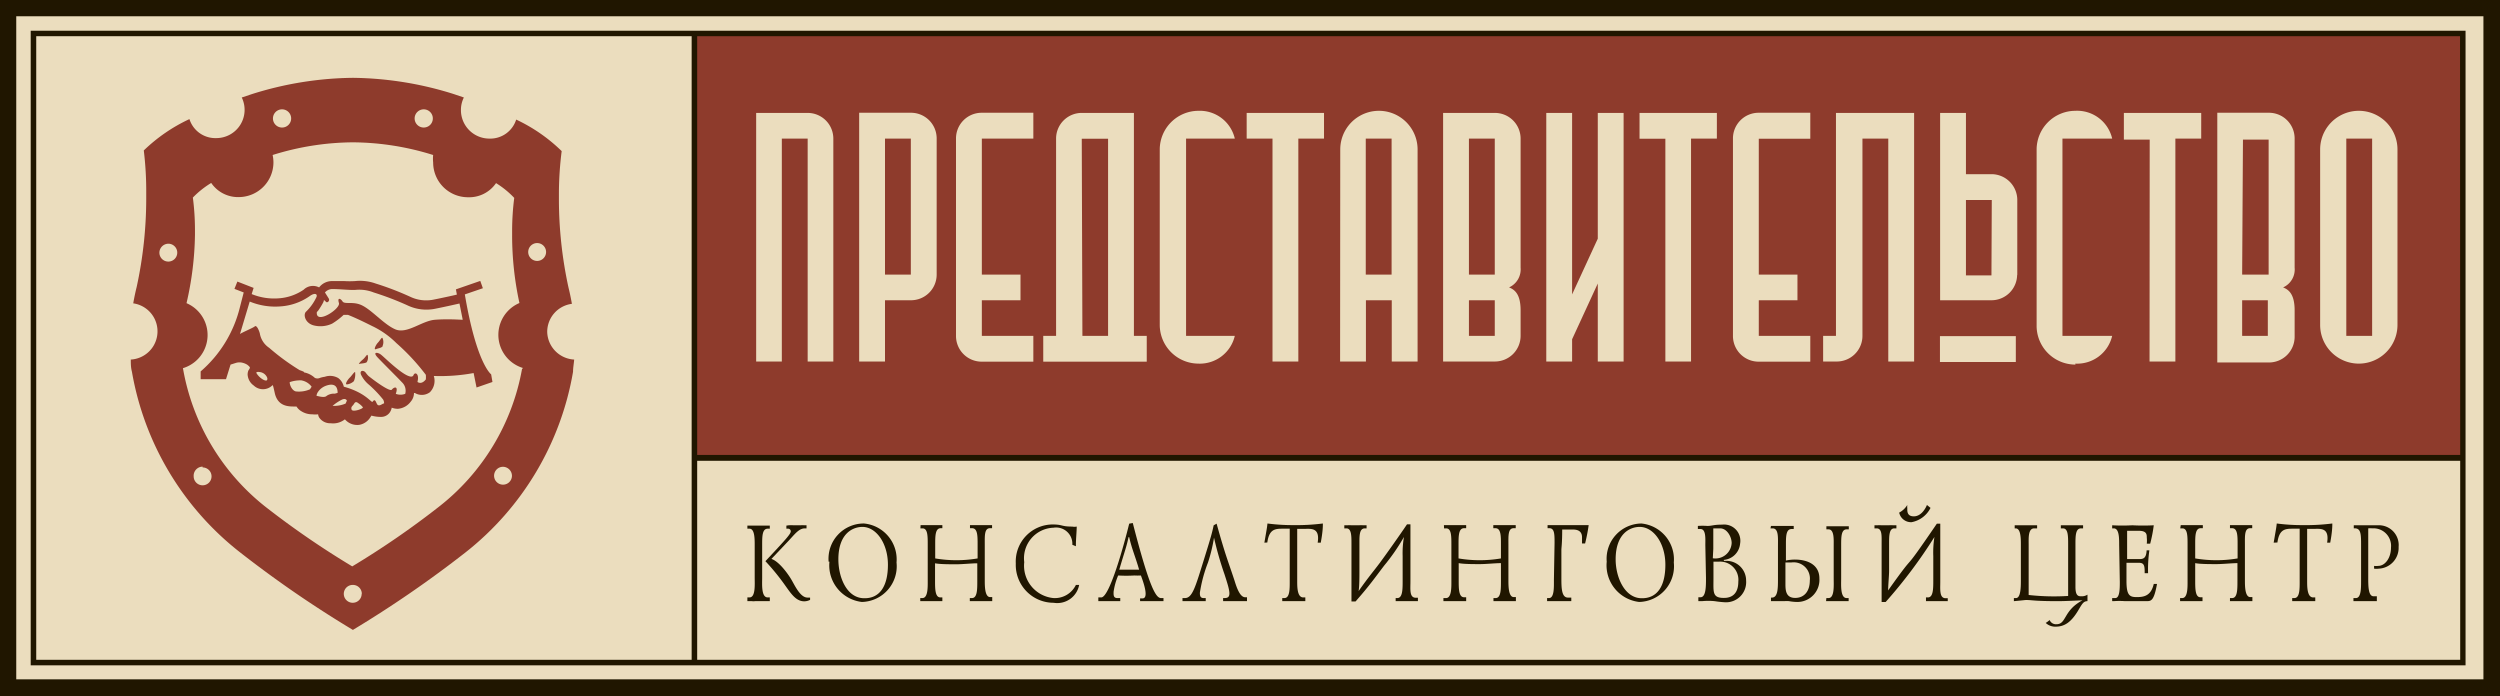
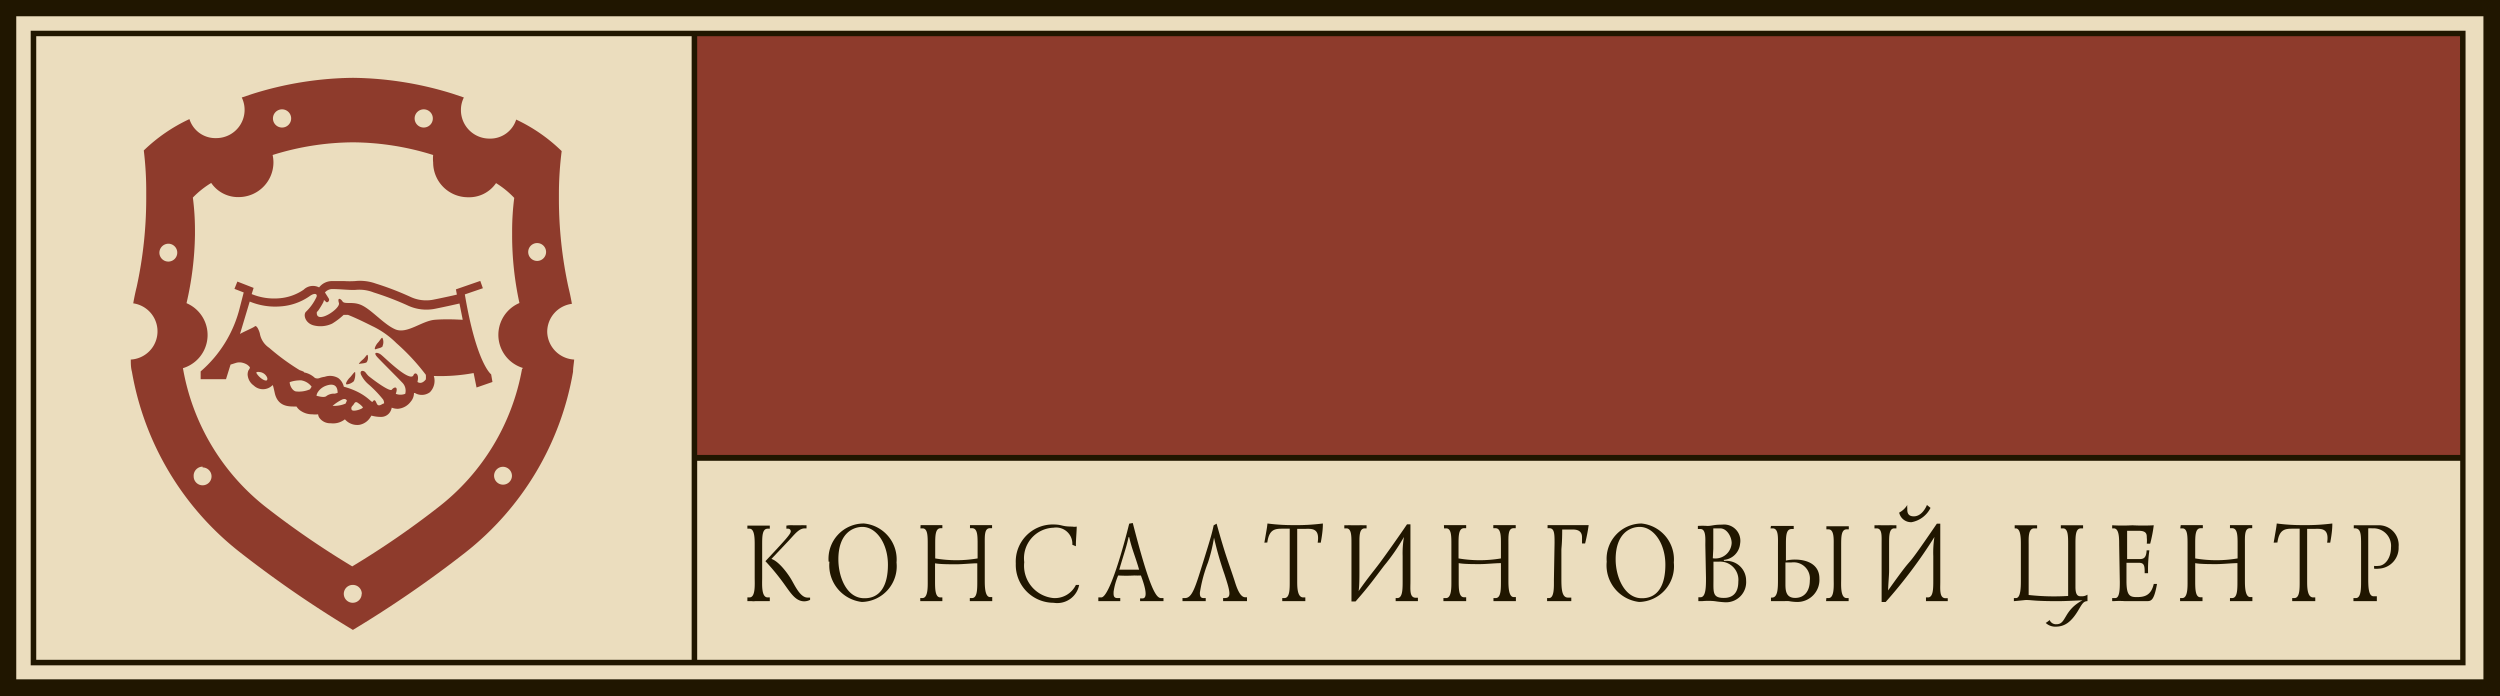
<svg xmlns="http://www.w3.org/2000/svg" id="Layer_1" data-name="Layer 1" viewBox="0 0 153.87 42.84">
  <defs>
    <style>.cls-1{fill:#ebddbe;}.cls-2{fill:#201600;}.cls-3{fill:#8e3b2c;}</style>
  </defs>
  <title>Монтажная область 1</title>
  <polygon class="cls-1" points="152.55 0.51 0.51 0.51 0.51 42.33 153.13 42.33 153.13 0.51 152.55 0.51" />
  <path class="cls-2" d="M153.36,0H0V42.84H153.87V0Zm-.58,1h.07V41.81H1V1Z" />
  <rect class="cls-3" x="42.7" y="2.18" width="108.9" height="26.01" />
-   <path class="cls-1" d="M49.71,22.25V8.53H48.12V22.25H46.54V6.95h3.17a1.58,1.58,0,0,1,1.58,1.59V22.25ZM54.47,8.53h1.59V16.9H54.47ZM52.88,22.25h1.59V18.48h1.59a1.58,1.58,0,0,0,1.59-1.58V8.53a1.58,1.58,0,0,0-1.59-1.59H52.88ZM63.6,8.53H60.43V16.9h2.38v1.58H60.43v2.19H63.6v1.59H60.43a1.58,1.58,0,0,1-1.59-1.59V8.53a1.58,1.58,0,0,1,1.59-1.59H63.6ZM73.75,22.38A2.39,2.39,0,0,1,71.38,20V9.2a2.39,2.39,0,0,1,2.38-2.38A2.21,2.21,0,0,1,76,8.53H73V20.67H76A2.21,2.21,0,0,1,73.75,22.38ZM78.32,8.53H76.73V6.95h4.76V8.53H79.91V22.25H78.32Zm5.74,0h1.59V16.9H84.06ZM82.48,22.25h1.59V18.48h1.59v3.77h1.59V9.2a2.38,2.38,0,1,0-4.76,0ZM90.41,8.53H92V16.9H90.41ZM88.82,22.25H92a1.58,1.58,0,0,0,1.59-1.59V19.1c0-.94-.32-1.26-.71-1.41a1.22,1.22,0,0,0,.71-1.22V8.53A1.58,1.58,0,0,0,92,6.95H88.82Zm1.59-3.77H92v2.19H90.41ZM95.17,6.95h1.59V18.12l1.58-3.43V6.95h1.59V22.25H98.34v-4.8l-1.58,3.43v1.37H95.17Zm7.33,1.59h-1.59V6.95h4.76V8.53h-1.59V22.25H102.5Zm8.92,0h-3.17V16.9h2.38v1.58h-2.38v2.19h3.17v1.59h-3.17a1.58,1.58,0,0,1-1.59-1.59V8.53a1.58,1.58,0,0,1,1.59-1.59h3.17Zm6.39-1.59V22.25h-1.59V8.53h-1.59V20.67A1.58,1.58,0,0,1,113,22.25h-.79V20.67H113V6.95Zm4.76,10H121V12.31h1.59Zm1.59,0V12.31a1.59,1.59,0,0,0-1.59-1.59H121V6.95h-1.59V18.48h3.17A1.58,1.58,0,0,0,124.15,16.9Zm3.58,5.49A2.39,2.39,0,0,1,125.35,20V9.2a2.39,2.39,0,0,1,2.38-2.38A2.21,2.21,0,0,1,130,8.53h-3.06V20.67H130A2.21,2.21,0,0,1,127.73,22.38Zm4.57-13.85h-1.59V6.95h4.76V8.53h-1.59V22.25h-1.59Zm5.74,0h1.58V16.9H138Zm-1.58,13.72h3.17a1.58,1.58,0,0,0,1.59-1.59V19.1c0-.94-.32-1.26-.71-1.41a1.21,1.21,0,0,0,.71-1.22V8.53a1.58,1.58,0,0,0-1.59-1.59h-3.17ZM138,18.48h1.58v2.19H138ZM146,20.67h-1.59V8.53H146ZM142.8,20a2.38,2.38,0,1,0,4.76,0V9.2a2.38,2.38,0,1,0-4.76,0Zm-18.73.69H119.4v1.59h4.67ZM70.58,22.26V20.67h-.79V6.95H66.62A1.58,1.58,0,0,0,65,8.53V20.67h-.79v1.59Zm-4-13.72H68.2V20.67H66.62Z" />
  <path class="cls-2" d="M46,36.77h.13c.38,0,.32-.8.32-1.23v-2c0-.38,0-1-.32-1H46v-.19h.2l.26,0,.22,0,.24,0,.26,0h.2v.19h-.13c-.34,0-.34.48-.34,1v2c0,.43-.06,1.23.34,1.23h.13V37H47.2l-.2,0-.26,0-.26,0a.91.91,0,0,1-.21,0H46Zm2.55-4.44a2.14,2.14,0,0,1,.29,0h.44a1,1,0,0,1,.21,0h.15v.19h-.1c-.36,0-.6.33-1,.76L47.48,34.4c.46.15,1,.89,1.22,1.26s.55,1.12,1,1.12h.16v.14a.8.8,0,0,1-.36.09c-.52,0-.83-.5-1.19-1a14.06,14.06,0,0,0-1.2-1.47c1.32-1.41,1.56-1.68,1.56-1.84a.16.16,0,0,0-.15-.16h-.12v-.19Z" />
  <path class="cls-2" d="M51.6,34.43c0-1.63.92-2,1.48-2,.84,0,1.57,1,1.57,2.33s-.51,2.06-1.43,2.06C52.12,36.84,51.6,35.53,51.6,34.43Zm-.55.14a2.27,2.27,0,0,0,2,2.48,2.2,2.2,0,0,0,2.13-2.43,2.22,2.22,0,0,0-2-2.4A2.17,2.17,0,0,0,51,34.57Z" />
  <path class="cls-2" d="M56.66,32.32h.2l.23,0,.25,0,.22,0,.27,0H58v.19H57.9c-.34,0-.34.48-.34,1v.86a7.78,7.78,0,0,0,2.61,0v-.86c0-.53,0-1-.34-1H59.7v-.19h.2l.26,0,.22,0,.25,0,.23,0h.2v.19h-.13c-.35,0-.32.48-.32,1v2.19c0,.36,0,1.05.33,1.05h.13V37h-.23l-.22,0-.25,0-.24,0-.22,0h-.22v-.19h.13c.33,0,.33-.53.33-1.05V34.67c-.34,0-.9.06-1.3.06s-1,0-1.3-.06v1.05c0,.52,0,1.05.33,1.05H58V37H57.8l-.22,0-.24,0-.25,0-.22,0h-.23v-.19h.13c.35,0,.33-.69.33-1.05V33.52c0-.53,0-1-.32-1h-.13Z" />
  <path class="cls-2" d="M66,33.53a1,1,0,0,0-1.16-1.05,1.88,1.88,0,0,0-1.8,2.12,2,2,0,0,0,1.8,2.21A1.44,1.44,0,0,0,66.22,36h.2a1.37,1.37,0,0,1-1.57,1.1,2.33,2.33,0,0,1-2.33-2.42,2.28,2.28,0,0,1,2.26-2.4c.64,0,.52.13,1.21.13a.75.75,0,0,0,.28,0c0,.26-.05.8-.05,1.08,0,0,0,.09,0,.13Z" />
  <path class="cls-2" d="M69.5,33.06c.16.72.37,1.17.61,2l-.39,0c-.27,0-.6,0-.83,0,.32-1.1.44-1.38.57-2Zm0-.83c-.29,1.19-1.2,4.54-1.72,4.54H67.6V37h.22l.19,0,.28,0,.26,0,.21,0h.19v-.19h-.18c-.26,0-.23-.22-.23-.39a4,4,0,0,1,.28-1,8.36,8.36,0,0,0,1,0,3.78,3.78,0,0,0,.4,0c.21.55.48,1.41.1,1.41h-.15V37h.15l.26,0,.33,0,.25,0,.22,0h.23v-.19h-.15c-.31,0-.7-.58-1.74-4.62Z" />
  <path class="cls-2" d="M74.88,32.23c.55,2,.75,2.42,1.11,3.53.13.42.33,1,.65,1h.11V37h-.17l-.3,0-.29,0-.28,0-.23,0h-.2v-.19h.09c.45,0,.34-.4,0-1.45a20.46,20.46,0,0,1-.65-2.27h0a9.76,9.76,0,0,1-.37,1.53,8.8,8.8,0,0,0-.5,1.86c0,.14,0,.33.23.33h.13V37h-.22l-.24,0-.28,0-.27,0-.25,0h-.17v-.19h.15c.45,0,.64-.67,1.12-2.21s.54-1.76.65-2.27Z" />
  <path class="cls-2" d="M77.82,33.4c.15-.87.16-.9.19-1.18a11.93,11.93,0,0,0,1.6.1,12.86,12.86,0,0,0,1.81-.1c0,.15,0,.49-.13,1.18h-.19c.15-.94-.41-.85-.8-.85h-.46v3.22c0,.35,0,1,.37,1h.13V37h-.19l-.28,0-.23,0-.26,0-.23,0h-.23v-.19h.13c.33,0,.33-.54.33-1V32.54H79c-.5,0-.88,0-1,.85Z" />
  <path class="cls-2" d="M87,37c-.23,0-.26,0-.45,0l-.28,0-.19,0H85.9v-.19H86c.33,0,.33-.55.33-1.06V34.23a5.94,5.94,0,0,1,.08-1.18l0,0a12.25,12.25,0,0,1-1.2,1.74c-.62.81-.9,1.23-1.78,2.23l-.25,0c0-.42,0-.73,0-1.15V33.43c0-.44,0-.91-.31-.91h-.13v-.19h.19a1.59,1.59,0,0,1,.25,0h.46a1.67,1.67,0,0,1,.26,0h.21v.19H84c-.34,0-.33.48-.33.91v1.75c0,.27,0,.92-.05,1.2h0c.61-.87.92-1.22,1.3-1.73s1.25-1.74,1.68-2.38l.21,0c0,.63,0,.8,0,.91v2.61c0,.49-.07,1,.33,1h.13V37Z" />
  <path class="cls-2" d="M88.87,32.32h.2l.23,0,.25,0,.22,0,.26,0h.21v.19h-.13c-.34,0-.34.48-.34,1v.86a7.79,7.79,0,0,0,2.61,0v-.86c0-.53,0-1-.34-1h-.13v-.19h.2l.27,0,.22,0,.25,0,.23,0h.21v.19h-.13c-.35,0-.32.48-.32,1v2.19c0,.36,0,1.05.33,1.05h.13V37h-.23l-.22,0-.25,0-.24,0-.22,0h-.22v-.19h.13c.33,0,.33-.53.33-1.05V34.66c-.35,0-.9.06-1.3.06s-1,0-1.3-.06v1.05c0,.52,0,1.05.33,1.05h.13V37H90l-.22,0-.24,0-.25,0-.22,0h-.23v-.19H89c.35,0,.33-.69.33-1.05V33.52c0-.53,0-1-.32-1h-.13Z" />
  <path class="cls-2" d="M95.68,33.42c0-.53,0-.91-.32-.91h-.11v-.19c.51,0,.93,0,1.21,0,.5,0,1,0,1.32,0a10.7,10.7,0,0,1-.22,1.13h-.19c0-.21,0-.29,0-.38,0-.48-.42-.48-.63-.48h-.59c0,.87-.05,1.11-.05,1.26v1.71c0,.59,0,1.22.4,1.22h.21V37h-.24l-.25,0-.31,0-.25,0-.22,0h-.22v-.19h.12c.33,0,.3-.71.3-1.11Z" />
  <path class="cls-2" d="M99.44,34.43c0-1.63.92-2,1.48-2,.85,0,1.58,1,1.58,2.33s-.51,2.06-1.43,2.06C100,36.84,99.44,35.53,99.44,34.43Zm-.55.14a2.27,2.27,0,0,0,2,2.48,2.2,2.2,0,0,0,2.13-2.43,2.22,2.22,0,0,0-2-2.4A2.17,2.17,0,0,0,98.89,34.57Z" />
  <path class="cls-2" d="M105.45,33.78c0-.44,0-1,0-1.26h.42c.43,0,.71.53.71.9a1,1,0,0,1-1.16.94ZM105,35.57c0,.53,0,1.19-.34,1.19h-.13V37h.23a4,4,0,0,1,.77,0,6.28,6.28,0,0,0,.66.07,1.24,1.24,0,0,0,1.28-1.33,1.21,1.21,0,0,0-1.25-1.22h-.12v-.06a1.1,1.1,0,0,0,1-1A1,1,0,0,0,106,32.29c-.55,0-.62.08-.92.08a4,4,0,0,0-.58,0v.19h.16c.35,0,.3.61.3,1Zm.46-1,.33,0a1.12,1.12,0,0,1,1.2,1.23c0,1-.71,1-.9,1-.7,0-.63-.36-.63-1.14Z" />
  <path class="cls-2" d="M109.89,34.62h.36a1,1,0,0,1,1.14,1.11c0,.67-.35,1.07-.9,1.07s-.6-.42-.6-.83Zm-.92-2.1h.13c.38,0,.33.58.33,1.13v2c0,.53,0,1.13-.37,1.13H109V37h.26c.26,0,.31,0,.57,0a1.58,1.58,0,0,1,.28,0,3.08,3.08,0,0,0,.49.05,1.36,1.36,0,0,0,1.38-1.45c0-.84-.72-1.16-1.52-1.16a2.81,2.81,0,0,0-.54.06v-.94c0-.54,0-1,.35-1h.13v-.19h-.21l-.26,0-.21,0-.24,0-.26,0H109ZM112.39,37h.23l.22,0,.26,0,.26,0,.2,0h.22v-.19h-.12c-.4,0-.34-.8-.34-1.23v-2c0-.53,0-1,.34-1h.13v-.19h-.2l-.26,0-.24,0-.22,0-.26,0h-.2v.19h.13c.36,0,.32.63.32,1v2c0,.43.06,1.23-.32,1.23h-.13Z" />
  <path class="cls-2" d="M118.6,31.08c-.11.27-.38.7-.81.7s-.4-.34-.4-.49a1.26,1.26,0,0,1,0-.21l0,0a1.28,1.28,0,0,1-.5.47.75.75,0,0,0,.76.59,1.64,1.64,0,0,0,1.17-.88ZM119.88,37v-.18h-.13c-.39,0-.33-.54-.33-1V33.14c0-.11,0-.28,0-.91l-.21,0c-2.43,3.56-1,1.29-3,4.11h0c0-.28.06-.93.06-1.2V33.43c0-.43,0-.91.32-.91h.13v-.19h-.2a1.6,1.6,0,0,0-.26,0h-.46a1.56,1.56,0,0,0-.25,0h-.18v.19h.13c.35,0,.31.48.31.91V35.9c0,.42,0,.73,0,1.15l.25,0a30,30,0,0,0,3-4l0,0a6.09,6.09,0,0,0-.07,1.18v1.48c0,.51,0,1.06-.33,1.06h-.12V37h.22l.19,0,.29,0c.2,0,.22,0,.45,0Z" />
  <path class="cls-2" d="M125.2,32.52c-.38,0-.34.61-.34,1v3.1a14.08,14.08,0,0,0,2.43.06V33.52c0-.53,0-1-.32-1h-.13v-.19h.2l.26,0,.23,0,.22,0,.25,0h.21v.19h-.13c-.34,0-.34.48-.34,1v2.6c0,.63.23.58.43.58a.64.64,0,0,0,.31-.1V37c-.25,0-.33.17-.57.57-.43.72-.84,1-1.39,1a.85.85,0,0,1-.61-.23,1.37,1.37,0,0,0,.24-.18.42.42,0,0,0,.42.26c.63,0,.41-.84,1.6-1.47v0c-.16,0-1,.05-1.52.05-1.46,0-1.57-.07-1.92-.07-.13,0,0,0-.78.07v-.19h.13c.29,0,.3-.68.3-1.06V33.52c0-.37,0-1-.32-1H124v-.19h.21c.38,0,.19,0,.5,0s.31,0,.47,0h.2v.19Z" />
  <path class="cls-2" d="M130.43,33.52c0-.4,0-1-.33-1H130v-.19a11.2,11.2,0,0,0,1.24,0,12.32,12.32,0,0,0,1.32,0,8.7,8.7,0,0,1-.22,1.13h-.21a1.7,1.7,0,0,0,0-.37c0-.19,0-.42-.49-.42h-.72c0,.36,0,.7,0,1v.74l.38,0h.39c.24,0,.41-.07.43-.54h.17a8.14,8.14,0,0,0-.08,1.41H132c0-.4,0-.64-.34-.64h-.39l-.39,0v1.11c0,.89.19,1,.63,1s.88-.07,1.05-.81h.2c-.19,1.06-.37,1.06-.66,1.06l-.6,0-.5,0-.21,0a4.82,4.82,0,0,0-.7,0H130v-.19h.19c.28,0,.28-.59.28-1Z" />
  <path class="cls-2" d="M134.22,32.32h.2l.23,0,.25,0,.22,0,.26,0h.2v.19h-.13c-.34,0-.34.48-.34,1v.86a7.78,7.78,0,0,0,2.61,0v-.86c0-.53,0-1-.34-1h-.13v-.19h.21l.26,0,.22,0,.25,0,.23,0h.2v.19h-.13c-.35,0-.32.48-.32,1v2.19c0,.36,0,1.05.33,1.05h.13V37h-.23l-.22,0-.25,0-.24,0-.22,0h-.22v-.19h.13c.33,0,.33-.53.33-1.05V34.66c-.34,0-.9.06-1.3.06s-1,0-1.3-.06v1.05c0,.52,0,1.05.32,1.05h.13V37h-.22l-.22,0-.24,0-.25,0-.22,0h-.23v-.19h.13c.35,0,.33-.69.33-1.05V33.52c0-.53,0-1-.32-1h-.13Z" />
  <path class="cls-2" d="M139.94,33.4c.15-.88.16-.9.19-1.18a12,12,0,0,0,1.61.1,13,13,0,0,0,1.81-.1c0,.15,0,.49-.13,1.18h-.19c.15-.94-.41-.85-.8-.85H142v3.22c0,.35,0,1,.37,1h.13V37h-.19l-.28,0-.23,0-.26,0-.24,0h-.22v-.19h.13c.33,0,.33-.54.33-1V32.54h-.37c-.5,0-.88,0-1,.85Z" />
  <path class="cls-2" d="M146,37l-.21,0-.25,0-.26,0-.21,0h-.22v-.19H145c.33,0,.32-.64.32-1.11V33.59c0-.72,0-1.11-.45-1.07v-.19c.26,0,.41,0,.55,0,.39,0,.25,0,.92,0a1.22,1.22,0,0,1,1.29,1.33A1.28,1.28,0,0,1,146.4,35a1,1,0,0,1-.28,0v-.17a1.05,1.05,0,0,0,.25,0c.43,0,.79-.49.79-1.12A1.08,1.08,0,0,0,146,32.52a1,1,0,0,0-.24,0v3c0,.56,0,1.18.33,1.18h.2V37Z" />
  <path class="cls-2" d="M151.58,1.89H1.89V40.95H151.75V1.89ZM151.42,28H42.91V2.23h108.5ZM2.23,2.23H42.57V40.61H2.23ZM42.91,40.61V28.36H151.42V40.61Z" />
  <path class="cls-3" d="M33.68,20.43A1.74,1.74,0,0,1,35.2,18.7q-.1-.56-.21-1a25.6,25.6,0,0,1-.59-5.44v-.38a21.15,21.15,0,0,1,.17-2.58,10.21,10.21,0,0,0-2.8-1.94,1.67,1.67,0,0,1-1.65,1.17,1.75,1.75,0,0,1-1.75-1.75A1.7,1.7,0,0,1,28.55,6l-.62-.21a21.3,21.3,0,0,0-6.21-1,21.27,21.27,0,0,0-6.21,1L14.88,6a1.74,1.74,0,0,1-1.57,2.5,1.67,1.67,0,0,1-1.65-1.17A10.24,10.24,0,0,0,8.85,9.26,20.78,20.78,0,0,1,9,11.85c0,.12,0,.25,0,.38a25.61,25.61,0,0,1-.59,5.44c-.08.32-.15.66-.21,1a1.74,1.74,0,0,1-.15,3.46c0,.24,0,.49.07.75A18,18,0,0,0,14.78,34a68.74,68.74,0,0,0,6.94,4.77h0A69.42,69.42,0,0,0,28.65,34a18,18,0,0,0,6.62-11.12c0-.25.05-.5.07-.75A1.75,1.75,0,0,1,33.68,20.43Zm-.07-4.92a.55.55,0,1,1-.55-.55A.55.55,0,0,1,33.61,15.51ZM31.51,29.28a.55.55,0,1,1-.56-.55A.56.56,0,0,1,31.51,29.28Zm-9.25,7.27a.55.55,0,1,1-.55-.55A.55.55,0,0,1,22.27,36.54ZM17.36,6.73a.56.56,0,1,1-.56.56A.56.56,0,0,1,17.36,6.73Zm8.71,0a.56.56,0,1,1-.55.56A.56.56,0,0,1,26.07,6.73ZM10.37,15a.55.55,0,1,1-.56.55A.56.56,0,0,1,10.37,15Zm2.1,13.77a.55.55,0,1,1-.55.55A.56.56,0,0,1,12.47,28.72Zm19.66-6.06A13.85,13.85,0,0,1,27,31.2a52.84,52.84,0,0,1-5.32,3.66h0a53.27,53.27,0,0,1-5.33-3.66,13.86,13.86,0,0,1-5.09-8.54,2.13,2.13,0,0,0,.22-4A19.72,19.72,0,0,0,12,14.45c0-.1,0-.2,0-.29a15.59,15.59,0,0,0-.13-2A5.59,5.59,0,0,1,13,11.26a2,2,0,0,0,1.73.87A2.14,2.14,0,0,0,16.83,10a2.2,2.2,0,0,0-.05-.46,16.82,16.82,0,0,1,4.94-.78,16.81,16.81,0,0,1,4.94.78,2.19,2.19,0,0,0,0,.46,2.14,2.14,0,0,0,2.14,2.14,2,2,0,0,0,1.73-.87,5.57,5.57,0,0,1,1.12.91,16.34,16.34,0,0,0-.13,2c0,.1,0,.19,0,.29a19.62,19.62,0,0,0,.45,4.18,2.13,2.13,0,0,0,.22,4Zm-2.8,1.14-.18-.89a11.24,11.24,0,0,1-2.45.18,1,1,0,0,1-.24,1,.83.83,0,0,1-.92.05l-.06,0s0,0,0,0a.82.82,0,0,1-.2.53,1.09,1.09,0,0,1-.78.44,1,1,0,0,1-.39-.07.75.75,0,0,1-.08.23.65.65,0,0,1-.57.34,2.19,2.19,0,0,1-.6-.08l-.07.11a1,1,0,0,1-.69.46,1,1,0,0,1-.87-.34l-.09.06a1.16,1.16,0,0,1-.79.18.81.81,0,0,1-.71-.36.46.46,0,0,1-.06-.19,1.38,1.38,0,0,1-.35,0,1.24,1.24,0,0,1-.7-.2.85.85,0,0,1-.28-.28h-.13c-.36,0-1,0-1.2-.79-.13-.6-.13-.54-.17-.5a.82.82,0,0,1-1.13,0,.89.89,0,0,1-.38-.68.67.67,0,0,1,.05-.25s.1-.13.09-.18-.11-.13-.16-.17a1,1,0,0,0-.28-.12.76.76,0,0,0-.4,0l-.35.11-.28.9-1.56,0v-.48a7.58,7.58,0,0,0,2.41-3.93L15,18l-.57-.22.18-.45,1,.39-.12.38,0,0a3.64,3.64,0,0,0,1.68.26,3.07,3.07,0,0,0,1.52-.53.82.82,0,0,1,.95-.14,1,1,0,0,1,.8-.39l.75,0a5.51,5.51,0,0,0,.66,0,2.87,2.87,0,0,1,1.27.15,18.11,18.11,0,0,1,2.16.83,2.27,2.27,0,0,0,1.36.17c.61-.12,1.47-.31,1.48-.32h0l-.06-.32.2-.07,1.3-.45.16.45-1.11.38c.72,4.28,1.62,4.92,1.62,4.92l.08.47ZM24.4,21.12a5.4,5.4,0,0,0-1.51-1.06c-.36-.18-.94-.47-1.47-.68h-.27a4.2,4.2,0,0,1-.71.54,1.69,1.69,0,0,1-1.16.1c-.51-.15-.63-.67-.44-.84a3,3,0,0,0,.62-.86c.12-.22-.07-.34-.42-.08a3.55,3.55,0,0,1-1.8.62,4.11,4.11,0,0,1-1.87-.3l-.6,2h0c.09-.08.83-.39.91-.47s.21.09.31.42a1.33,1.33,0,0,0,.58.9,13.83,13.83,0,0,0,1.87,1.37c.23.08.29.11.27.14a1.34,1.34,0,0,1,.67.34.38.38,0,0,0,.31,0,1.49,1.49,0,0,1,.3-.07,1,1,0,0,1,.83.08.91.91,0,0,1,.34.53c1.35.37,1.69,1,1.77.93.2-.29.21.17.35.21s.25-.1.36-.11a.46.46,0,0,0-.06-.24,7.19,7.19,0,0,0-.87-.91,1.85,1.85,0,0,1-.49-.62c-.11-.28.17-.29.29-.12a1.86,1.86,0,0,0,.17.2c.36.29,1.32,1,1.44.84s.42-.26.24.26a.82.82,0,0,0,.58,0,.71.71,0,0,0-.21-.72c-.2-.22-1.13-1.14-1.48-1.51s0-.34.2-.18.5.47,1,.87.91.61,1,.39.35-.09.26.34a.09.09,0,0,0,0,.09v0c.19.11.37,0,.5-.17a1.85,1.85,0,0,0,0-.28A13.2,13.2,0,0,0,24.4,21.12Zm-2.62,2.34a.75.75,0,0,1-.43.2c-.15,0,.07-.32.18-.42s.34-.46.33-.3A1.05,1.05,0,0,1,21.78,23.46Zm.79-1.17c-.08.08-.39.08-.46.11s.06-.14.22-.27.26-.36.3-.27A.54.54,0,0,1,22.57,22.29Zm1-1c-.1.14-.26.13-.43.2s0-.28.12-.4.23-.35.28-.29A.62.62,0,0,1,23.54,21.31Z" />
  <path class="cls-1" d="M17.83,23.52c0,.2.15.51.37.57a1.69,1.69,0,0,0,.88-.13h0l.1-.16a1,1,0,0,0-.64-.39A2,2,0,0,0,17.83,23.52Z" />
  <path class="cls-1" d="M20.78,24.18c0-.62-.46-.53-.71-.44a1,1,0,0,0-.51.4.53.53,0,0,0-.08.22c.21.05.51.13.63,0a.8.8,0,0,1,.5-.13Z" />
  <path class="cls-1" d="M22.06,24.82c-.15-.12-.21-.07-.28.05s-.2.16-.14.34.76-.06.69-.15A1.16,1.16,0,0,0,22.06,24.82Z" />
  <path class="cls-1" d="M21.35,24.66l-.08.18a1.86,1.86,0,0,1-.8.14,2.76,2.76,0,0,1,.59-.39C21.2,24.53,21.31,24.56,21.35,24.66Z" />
  <path class="cls-1" d="M16.43,23.4c-.09.1-.48-.14-.65-.44-.05-.09.22-.1.41,0S16.52,23.3,16.43,23.4Z" />
  <path class="cls-1" d="M28.28,18.68l.2,1c-.21,0-.88-.06-1.7,0s-1.72.9-2.45.59-1.53-1.3-2.18-1.53c-.49-.18-.95,0-1.07-.19s-.33-.26-.22.1-1.44,1.36-1.36.56l.09-.1a5.09,5.09,0,0,0,.3-.49.61.61,0,0,0,.05-.16l.14.13c.08.06.25-.09.14-.24L20,18l0,0a.61.61,0,0,1,.44-.21c.5,0,1.17.08,1.46.05A2.41,2.41,0,0,1,23,18a18.6,18.6,0,0,1,2.07.79,2.71,2.71,0,0,0,1.68.22C27.41,18.88,28.28,18.68,28.28,18.68Z" />
</svg>